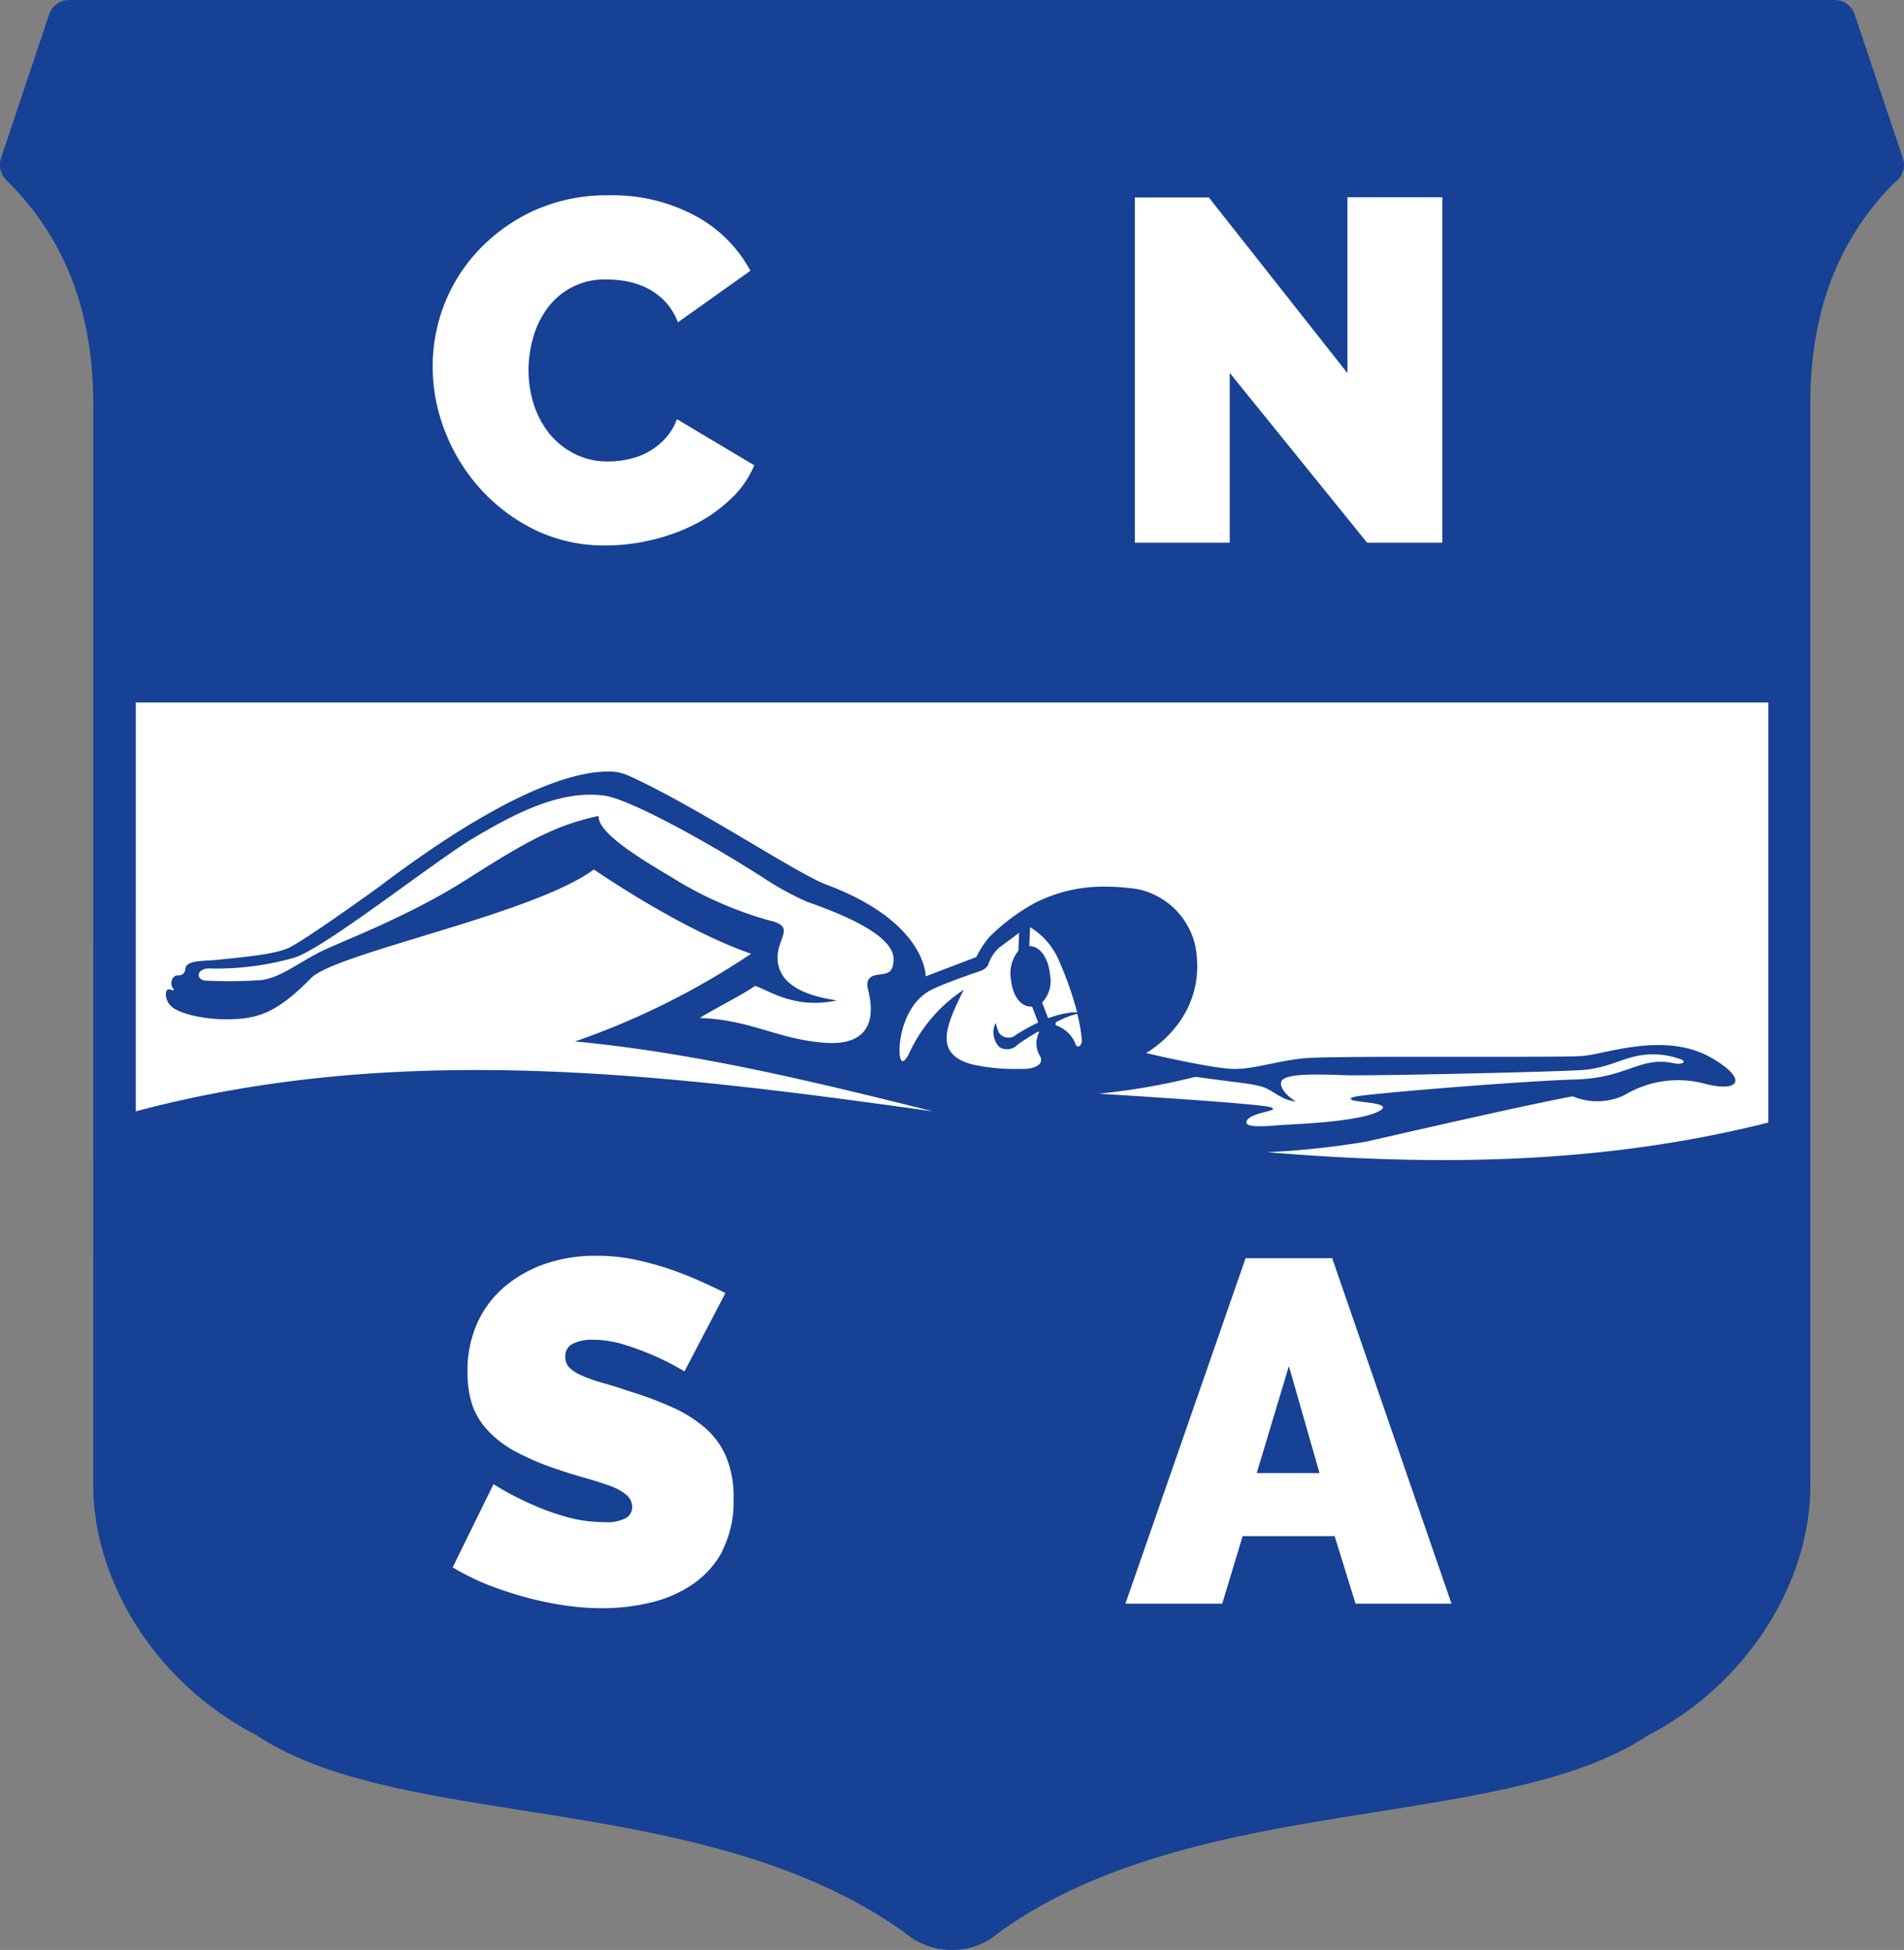
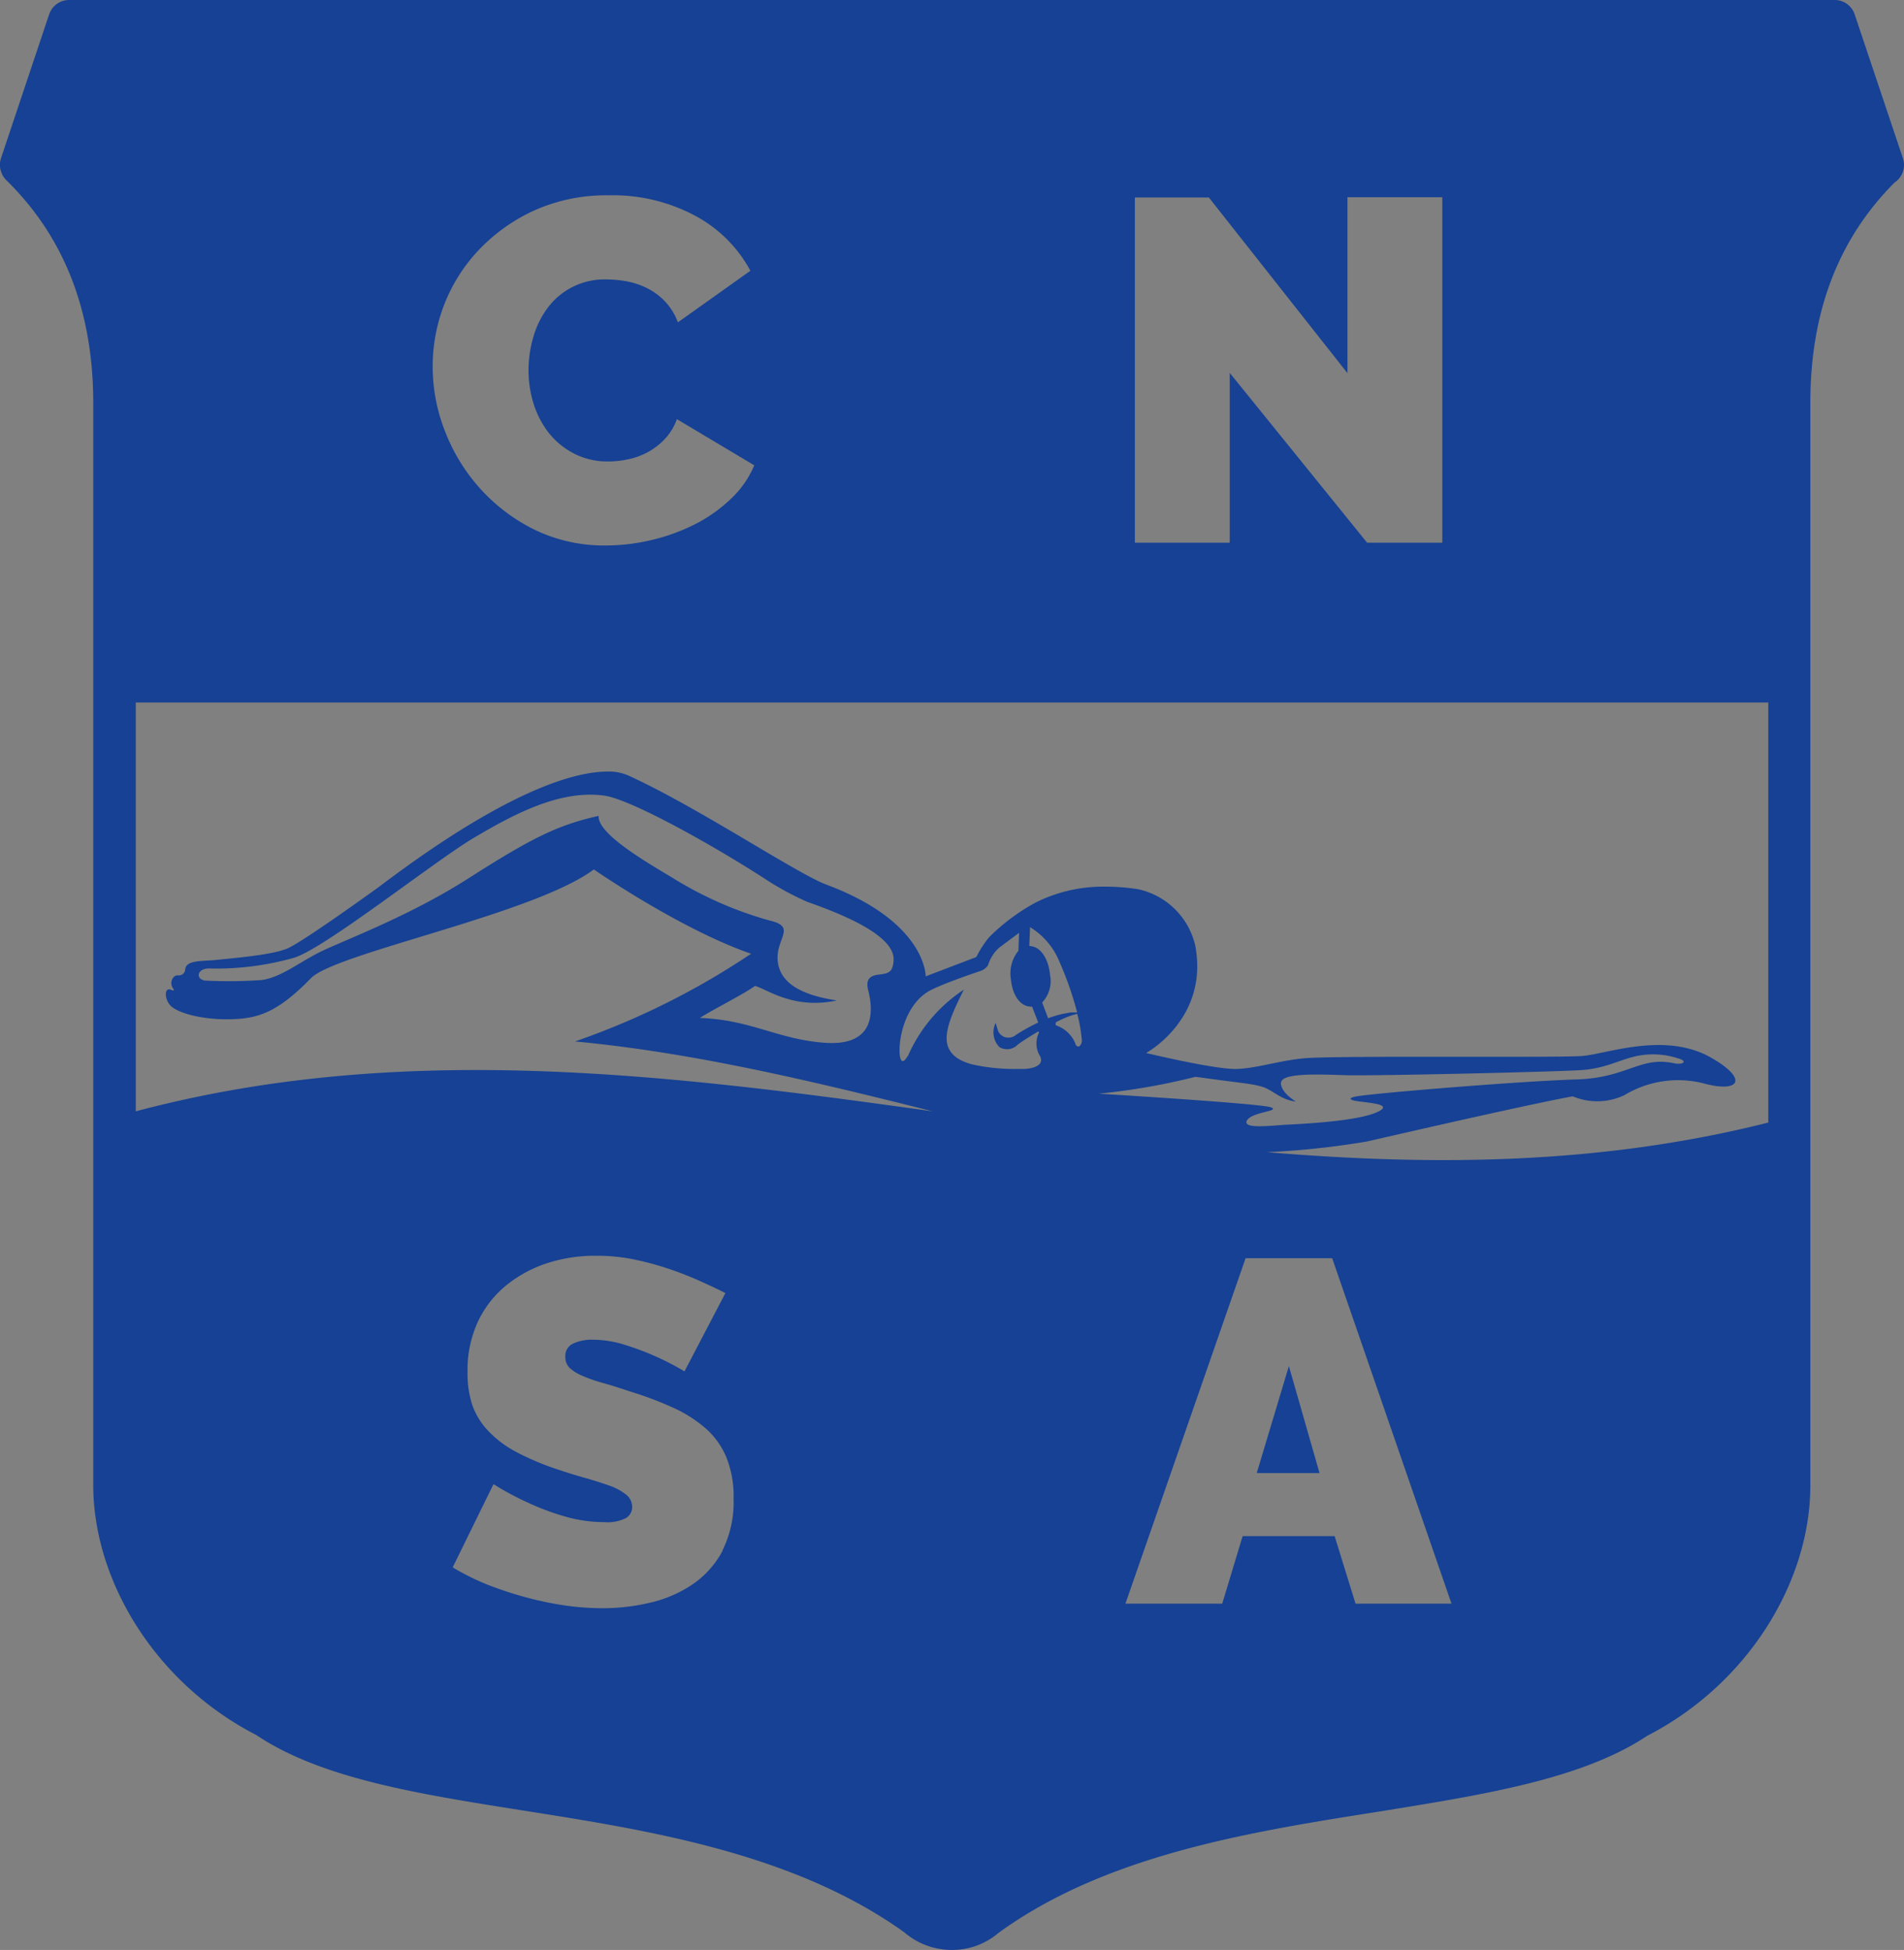
<svg xmlns="http://www.w3.org/2000/svg" viewBox="0 0 225.62 231.03">
  <rect x="0" y="0" width="225.62" height="231.03" fill="#808080" stroke="none" />
  <defs>
    <style>.cls-1{fill:#fff;}.cls-2{fill:#164194;}</style>
  </defs>
  <g id="Layer_2" data-name="Layer 2">
    <g id="Capa_1" data-name="Capa 1">
-       <path class="cls-1" d="M217.42,2.5H8.19l-5.69,17h0v0a36.54,36.54,0,0,1,11.05,26.2V173.93a33.07,33.07,0,0,0,18.08,29.48c16.34,11.07,52.11,6.14,76.45,23.13,1.62,1.13,2.54,2,4.7,2s3-.83,4.62-1.95c23.91-16.8,60.21-12.1,76.54-23.17A33.07,33.07,0,0,0,212,173.93V45.75a36.68,36.68,0,0,1,11-26.2v0h.11Z" />
      <path class="cls-2" d="M148.92,174.53h7.44l-3.63-12.68ZM225.15,21a2.48,2.48,0,0,0,.34-2.25l-5.7-17A2.5,2.5,0,0,0,217.42,0H8.19A2.5,2.5,0,0,0,5.82,1.71l-5.69,17a2.49,2.49,0,0,0,0,1.64,2.6,2.6,0,0,0,.62,1c6.64,6.5,10.3,15.17,10.3,26.41V175.93c0,11.39,7.39,23.5,19.31,29.63,7.74,5.19,19.32,7,31.57,8.94,14.86,2.34,31.7,5,44.72,14.08l.53.38a8.63,8.63,0,0,0,5.6,2.07,8.41,8.41,0,0,0,5.51-2l.54-.39c12.76-9,29.65-11.65,44.55-14,12.38-2,24.08-3.83,31.84-9,11.91-6.13,19.3-18.24,19.3-29.63V47.75c0-11.12,3.53-19.67,10-26.14A2.51,2.51,0,0,0,225.15,21Zm-90.67,2.4h8.77l16.42,20.81V23.37h11.24V64.3H162L145.72,44.18V64.3H134.48ZM52.63,36.11a19.92,19.92,0,0,1,4.12-6.51,21.11,21.11,0,0,1,6.57-4.67,20.83,20.83,0,0,1,8.82-1.79,20.67,20.67,0,0,1,10.29,2.45,16,16,0,0,1,6.49,6.49l-8.59,6.11a7.35,7.35,0,0,0-1.53-2.48,7.81,7.81,0,0,0-2.1-1.56,9.44,9.44,0,0,0-2.4-.81,13.32,13.32,0,0,0-2.39-.23,8.38,8.38,0,0,0-7.06,3.43A10.59,10.59,0,0,0,63.18,40a13.85,13.85,0,0,0-.55,3.83,13.32,13.32,0,0,0,.63,4.1,10.85,10.85,0,0,0,1.85,3.46,9.12,9.12,0,0,0,3,2.39,8.53,8.53,0,0,0,4,.89,10.79,10.79,0,0,0,2.36-.26,8.61,8.61,0,0,0,2.33-.86,8,8,0,0,0,2-1.56,6.7,6.7,0,0,0,1.41-2.33l9.17,5.47a11.59,11.59,0,0,1-2.8,4,17.76,17.76,0,0,1-4.26,3A23,23,0,0,1,77.13,64a23.75,23.75,0,0,1-5.33.63,18.94,18.94,0,0,1-8.33-1.81A21.29,21.29,0,0,1,57,58a21.83,21.83,0,0,1-4.23-6.81,20.86,20.86,0,0,1-1.5-7.72A20.23,20.23,0,0,1,52.63,36.11Zm33,147.61a11.1,11.1,0,0,1-3.57,4,15,15,0,0,1-5,2.16,24.38,24.38,0,0,1-5.62.66,31.9,31.9,0,0,1-4.61-.34,40.9,40.9,0,0,1-4.7-1,44.59,44.59,0,0,1-4.49-1.5,29.29,29.29,0,0,1-4-2l4.84-9.86a33.32,33.32,0,0,0,4.21,2.25,29.11,29.11,0,0,0,4.18,1.56,16.71,16.71,0,0,0,4.76.69,4.78,4.78,0,0,0,2.56-.49,1.51,1.51,0,0,0,.72-1.3,1.85,1.85,0,0,0-.72-1.47,6.68,6.68,0,0,0-2-1.07c-.84-.3-1.81-.61-2.91-.92s-2.26-.67-3.49-1.09a31.18,31.18,0,0,1-4.67-2,12.68,12.68,0,0,1-3.22-2.42A8.63,8.63,0,0,1,56,166.57a12,12,0,0,1-.6-4,13.72,13.72,0,0,1,1.24-6A12.21,12.21,0,0,1,60,152.28a15,15,0,0,1,4.87-2.63,18.44,18.44,0,0,1,5.35-.87H71a22.4,22.4,0,0,1,4,.41,35.7,35.7,0,0,1,4.13,1.1,38.79,38.79,0,0,1,3.71,1.44c1.16.52,2.19,1,3.12,1.47l-4.85,9.28a31.66,31.66,0,0,0-3.57-1.84,32.19,32.19,0,0,0-3.49-1.3,12.63,12.63,0,0,0-3.77-.61,5.18,5.18,0,0,0-2.39.47,1.59,1.59,0,0,0-.9,1.55,1.79,1.79,0,0,0,.52,1.33A5.17,5.17,0,0,0,69,163a18.5,18.5,0,0,0,2.39.84c.94.26,2,.59,3.2,1a41.4,41.4,0,0,1,5.1,1.91,15.67,15.67,0,0,1,3.89,2.45,9.37,9.37,0,0,1,2.48,3.43,12.34,12.34,0,0,1,.87,4.9A12.91,12.91,0,0,1,85.6,183.72Zm35.76-57.07c-.32,0-.61,0-.9,0a23,23,0,0,1-5.24-.53c-3.93-1-3.23-3.63-2.54-5.56.45-1.25,1.5-3.3,1.5-3.3a18,18,0,0,0-6.65,7.92,1.38,1.38,0,0,1,.06-.16c-.75,1.31-.93.46-1,0-.2-1.87.63-6.24,3.81-7.78,1.86-.91,5.84-2.23,5.84-2.23a1.78,1.78,0,0,0,.81-.65,4.52,4.52,0,0,1,1.36-2.11l2.32-1.73h0l-.08,2.13h0a4.22,4.22,0,0,0-.89,3.37c.18,1.86,1.08,3.3,2.51,3.25l.73,1.88h0a21.71,21.71,0,0,0-2.65,1.47,1.36,1.36,0,0,1-2.06-.36,8.25,8.25,0,0,1-.33-1.07,2.49,2.49,0,0,0,.44,2.87,1.73,1.73,0,0,0,2.12-.25c.42-.35,1.48-1,2.36-1.54.17-.1.26,0,.17.16a2.86,2.86,0,0,0,.06,2.52C123.94,126.18,122.47,126.61,121.36,126.65Zm2.1-7.87a3.71,3.71,0,0,0,.94-3.26c-.17-1.83-1.07-3.42-2.46-3.43l.09-2.24h0a8.54,8.54,0,0,1,3.44,4,40.13,40.13,0,0,1,2.14,6.1h0l-.48,0c-.2,0-.41,0-.61.07a10,10,0,0,0-1.21.25c-.38.11-.76.23-1.14.37Zm3.94,4.86a3.8,3.8,0,0,0-2.28-2.15.28.28,0,0,1,.11-.45l.32-.15a9.42,9.42,0,0,1,2.07-.77,18.2,18.2,0,0,1,.55,3.17C128.2,123.82,127.72,124.37,127.4,123.64Zm24.38,4.65c0-1.21,4.55-1,7.69-.9s25.43-.41,28.06-.62,4.21-1.12,6-1.56a9.44,9.44,0,0,1,5.36.21c1.11.31.51.79-.57.55-4-.85-5.52,1.73-11.5,1.92-6.43.19-23.35,1.57-26.05,2-1.08.18-.92.44,0,.57,1.39.21,4,.34,2.76,1.11-2.09,1.29-9.55,1.6-11.21,1.69s-5.14.55-4.6-.49,4.05-1.11,2.86-1.57-20.43-1.62-20.43-1.62a78.16,78.16,0,0,0,11.48-2c6,.82,6.44.79,7.78,1.14s2.33,1.63,4.11,1.78h0S151.79,129.5,151.78,128.29ZM160.63,190l-2.48-8h-10.9l-2.42,8H133.36l14.24-40.93h10.26L172,190Zm48.91-57c-19.81,5-39.61,5.16-59.42,3.51A97.41,97.41,0,0,0,162,135.24c3.85-.88,18.51-4.26,24.36-5.35a7.48,7.48,0,0,0,6.15-.15,12.29,12.29,0,0,1,9.33-1.39c4.41,1.2,5.37-.55.79-3.11-5.42-3-12.25-.37-15.09-.13s-29.54-.07-33.05.28c-3.1.31-5.45,1.16-7.92,1.26s-10.76-1.89-10.76-1.89h0s7.48-4.05,5.82-12.75a8.87,8.87,0,0,0-6.79-6.66,25.38,25.38,0,0,0-4-.3,17.81,17.81,0,0,0-8.15,1.9,23.91,23.91,0,0,0-5.48,4.09,12.29,12.29,0,0,0-1.52,2.35l-6,2.29s.13-6.43-11.79-10.88C94.5,103.54,82.79,95.71,74.71,92a5.77,5.77,0,0,0-2.49-.59c-2.21,0-9.66.29-27.33,13.68,0,0-9.16,6.63-10.89,7.31s-5.05,1-8.45,1.34c-1.65.16-3.46,0-3.6,1.08a.75.75,0,0,1-.82.74c-.65-.07-1.08.84-.65,1.51.09.13.32.41-.24.19-.85-.33-.74,1.32.09,2,1,.86,3.9,1.58,7,1.5s5.44-.67,9.51-4.86c2.92-3,26.43-7.58,33.53-12.89h0S80.56,110.08,89,113a90.5,90.5,0,0,1-20.86,10.39c14.13,1.33,28.26,4.74,42.39,8.28-31.48-4.39-63-8.36-94.44,0V83.23H209.54ZM102.88,117.32c.76,3,.47,6.62-5.11,6.23s-8.79-2.74-14.85-2.94c1.56-1,5.1-2.76,6.55-3.8,1.45.4,4.61,2.83,9.69,1.72-4.54-.67-6.39-2.2-6.88-4-.84-3.13,2.47-4.66-1.1-5.47a44.36,44.36,0,0,1-11.56-5.1c-3.23-1.93-8.85-5.22-8.68-7.29-5.06,1.1-8.36,2.89-15.53,7.46s-15,7.4-17.58,8.71-4.62,3-6.88,3.28a55.88,55.88,0,0,1-6.65.06c-1.24-.2-.91-1.56.69-1.43a33.81,33.81,0,0,0,9.8-1.26c3.54-1,16.72-11.48,21.37-14.23s10.14-5.71,15.41-5c3.08.4,12.64,5.72,18.87,9.73a34.68,34.68,0,0,0,5.24,2.87c4.07,1.43,10.35,3.94,10.21,6.89-.07,1.54-.7,1.59-1.83,1.73S102.6,116.19,102.88,117.32Z" />
    </g>
  </g>
</svg>